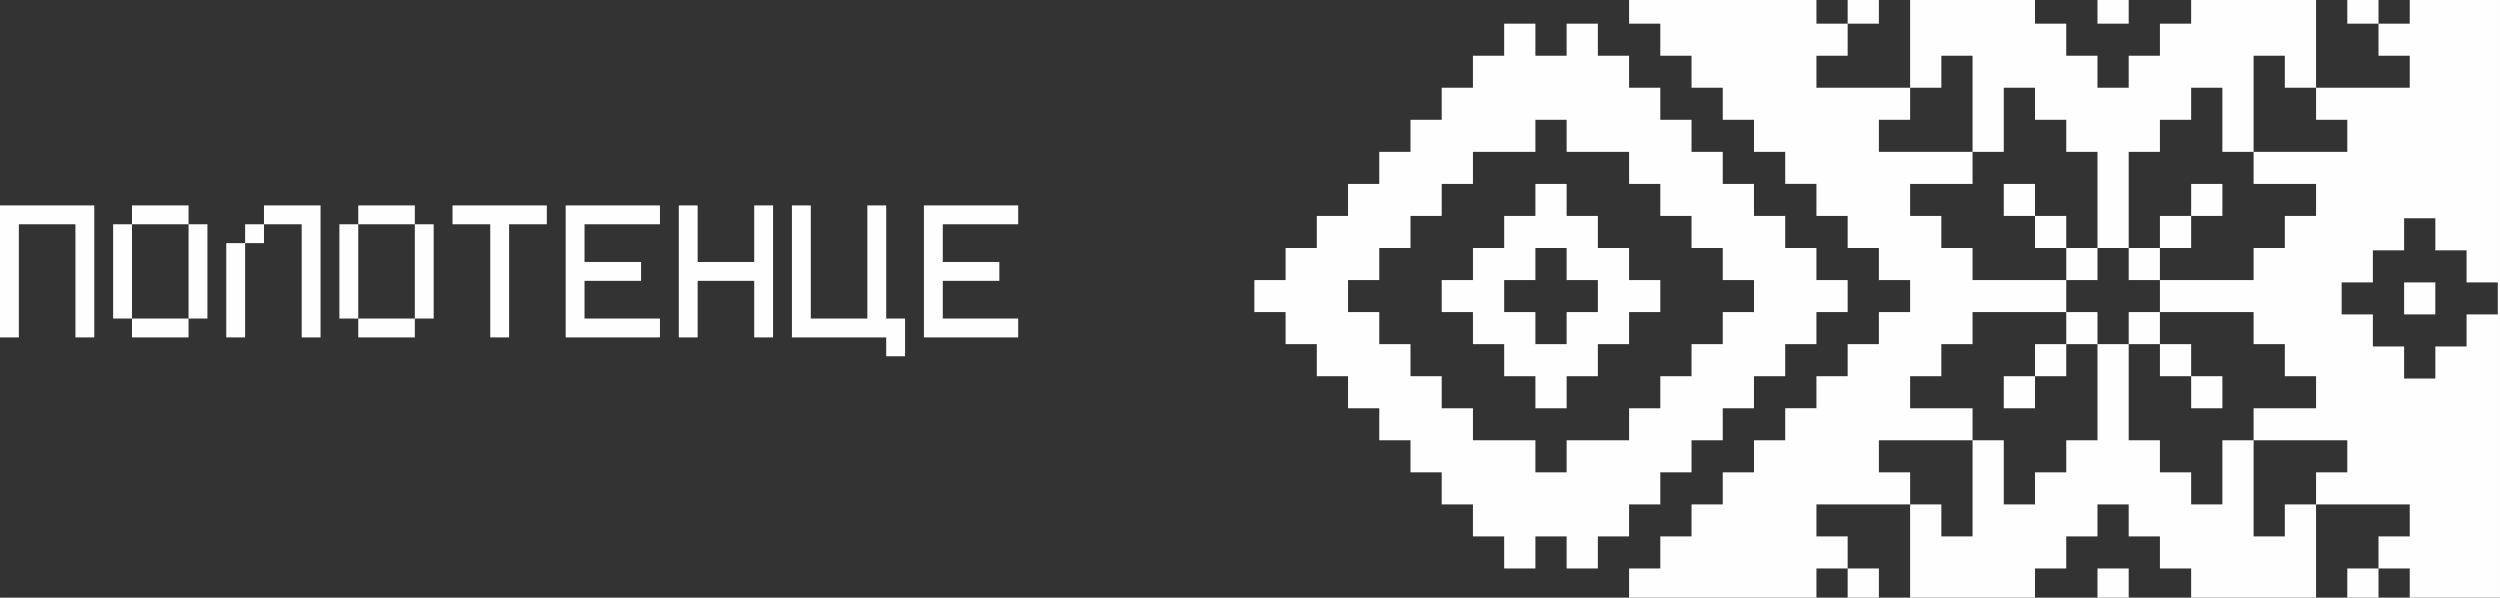
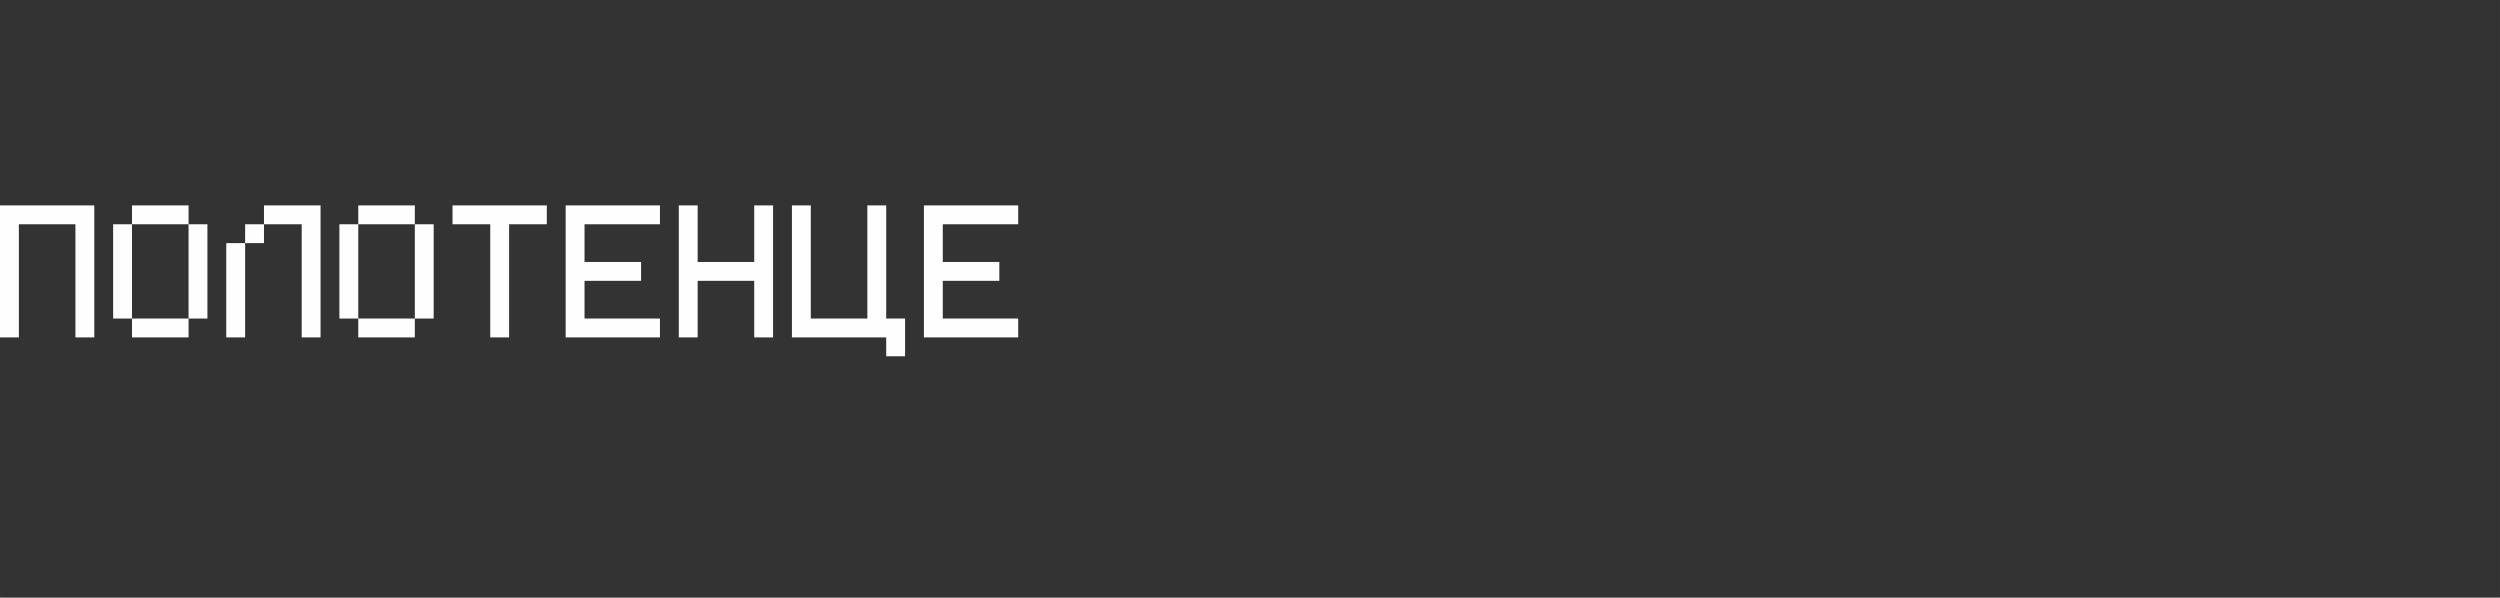
<svg xmlns="http://www.w3.org/2000/svg" xml:space="preserve" width="577.429mm" height="138.049mm" version="1.1" style="shape-rendering:geometricPrecision; text-rendering:geometricPrecision; image-rendering:optimizeQuality; fill-rule:evenodd; clip-rule:evenodd" viewBox="0 0 58215.29 13917.88">
  <rect x="0" y="0" width="58215.29" height="13917.88" fill="#333333" stroke="none" />
  <defs>
    <style type="text/css">
   
    .fil0 {fill:#FEFEFE}
    .fil1 {fill:#FEFEFE;fill-rule:nonzero}
   
  </style>
  </defs>
  <g id="Слой_x0020_1">
-     <path class="fil0" d="M58215.29 13917.88l-2101.67 0 0 -680.57 -727.25 0 0 680.57 -727.06 0 0 -680.57 727.06 0 0 -746.13 727.25 0 0 -746.36 -727.25 0 -727.06 0 -727.27 0 0 746.36 0 746.13 0 680.57 -2908.64 0 0 -680.57 -727.28 0 0 -746.13 -727.04 0 0 -746.36 -727.27 0 0 746.36 -727.05 0 0 746.13 -727.26 0 0 680.57 -2908.35 0 0 -680.57 0 -746.13 0 -746.36 -727.33 0 -726.99 0 -727.34 0 0 746.36 727.34 0 0 746.13 726.99 0 0 680.57 -726.99 0 0 -680.57 -727.34 0 0 680.57 -4362.64 0 0 -680.57 727.04 0 0 -746.13 727.28 0 0 -746.36 727.04 0 0 -746.15 727.27 0 0 -746.34 727.05 0 0 -746.14 726.97 0 0 -746.37 727.34 0 0 -746.14 726.99 0 0 -746.35 727.33 0 0 -746.13 -727.33 0 0 -746.37 -726.99 0 0 -746.37 -727.34 0 0 -746.12 -726.97 0 0 -746.37 -727.05 0 0 -746.13 -727.27 0 0 -746.37 -727.04 0 0 -746.12 -727.28 0 0 -746.13 -727.04 0 0 -551.21 4362.64 0 0 551.21 727.34 0 0 -551.21 726.99 0 0 551.21 -726.99 0 0 746.13 -727.34 0 0 746.12 727.34 0 726.99 0 727.33 0 0 -746.12 0 -746.13 0 -551.21 2908.35 0 0 551.21 727.26 0 0 746.13 727.05 0 0 746.12 727.27 0 0 -746.12 727.04 0 0 -746.13 727.28 0 0 -551.21 2908.64 0 0 551.21 0 746.13 0 746.12 727.27 0 727.06 0 727.25 0 0 -746.12 -727.25 0 0 -746.13 -727.06 0 0 -551.21 727.06 0 0 551.21 727.25 0 0 -551.21 2101.67 0 0 13917.86 0 0.02zm-8646.21 0l-727.27 0 0 -680.57 727.27 0 0 680.57zm0 -13917.86l0 551.21 -727.27 0 0 -551.21 727.27 0zm-11634.22 1297.35l0 746.12 727.04 0 0 746.37 727.28 0 0 746.13 727.04 0 0 746.37 727.27 0 0 746.12 727.05 0 0 746.37 726.97 0 0 746.37 727.34 0 0 746.13 -727.34 0 0 746.35 -726.97 0 0 746.14 -727.05 0 0 746.37 -727.27 0 0 746.14 -727.04 0 0 746.34 -727.28 0 0 746.15 -727.04 0 0 746.36 -727.27 0 0 746.13 -727.04 0 0 -746.13 -727.28 0 0 746.13 -727.35 0 0 -746.13 -726.96 0 0 -746.36 -727.27 0 0 -746.15 -727.06 0 0 -746.34 -727.27 0 0 -746.14 -727.06 0 0 -746.37 -727.04 0 0 -746.14 -727.27 0 0 -746.35 -727.04 0 0 -746.13 727.04 0 0 -746.37 727.27 0 0 -746.37 727.04 0 0 -746.12 727.06 0 0 -746.37 727.27 0 0 -746.13 727.06 0 0 -746.37 727.27 0 0 -746.12 726.96 0 0 -746.13 727.35 0 0 746.13 727.28 0 0 -746.13 727.04 0 0 746.13 727.27 0zm13088.54 6716.32l0 746.14 727.05 0 0 746.37 -727.05 0 0 -746.37 -727.28 0 0 -746.14 -727.04 0 0 746.14 0 746.37 0 746.14 727.04 0 0 746.34 727.28 0 0 746.15 727.05 0 0 -746.15 0 -746.34 727.27 0 0 -746.14 727.05 0 727.27 0 0 -746.37 -727.27 0 0 -746.14 -727.05 0 0 -746.35 -727.27 0 -727.05 0 -727.28 0 0 746.35 727.28 0zm727.05 -5223.83l0 -746.37 -727.05 0 0 746.37 -727.28 0 0 746.13 -727.04 0 0 746.37 0 746.12 0 746.37 727.04 0 0 -746.37 727.28 0 0 -746.12 727.05 0 0 746.12 -727.05 0 0 746.37 -727.28 0 0 746.37 727.28 0 727.05 0 727.27 0 0 -746.37 727.05 0 0 -746.37 727.27 0 0 -746.12 -727.27 0 -727.05 0 0 -746.37 -727.27 0 0 -746.13zm-3635.69 5969.97l-727.26 0 0 746.37 -727.29 0 0 -746.37 727.29 0 0 -746.14 727.26 0 0 -746.35 -727.26 0 -727.29 0 -727.03 0 0 746.35 -727.05 0 0 746.14 -726.98 0 0 746.37 726.98 0 727.05 0 0 746.14 727.03 0 0 746.34 0 746.15 727.29 0 0 -746.15 727.26 0 0 -746.34 727.05 0 0 -746.14 0 -746.37 0 -746.14 -727.05 0 0 746.14zm-727.26 -2984.99l0 -746.37 -727.29 0 0 -746.12 727.29 0 0 746.12 727.26 0 0 746.37 727.05 0 0 -746.37 0 -746.12 0 -746.37 -727.05 0 0 -746.13 -727.26 0 0 -746.37 -727.29 0 0 746.37 0 746.13 -727.03 0 0 746.37 -727.05 0 -726.98 0 0 746.12 726.98 0 0 746.37 727.05 0 0 746.37 727.03 0 727.29 0 727.26 0 0 -746.37 -727.26 0zm2181.58 0l-727.27 0 0 746.37 -727.05 0 0 746.13 727.05 0 0 746.35 727.27 0 0 -746.35 727.04 0 0 -746.13 -727.04 0 0 -746.37zm-13088.53 1492.5l727.04 0 0 -746.13 -727.04 0 0 -746.37 -727.28 0 0 746.37 -727.35 0 0 746.13 727.35 0 0 746.35 727.28 0 0 -746.35zm18178.76 3731.33l0 -746.34 -2181.59 0 0 2238.85 727.05 0 0 -746.36 727.27 0 0 -746.15 727.27 0zm-1454.53 -9701.3l-727.05 0 0 2238.62 2181.59 0 0 -746.13 -727.27 0 0 -746.37 -727.27 0 0 -746.12zm-7998.63 11193.81l727.05 0 0 -2238.85 -2181.36 0 0 746.34 727.33 0 0 746.15 726.98 0 0 746.36zm-1454.31 -9701.32l0 746.13 2181.36 0 0 -2238.62 -727.05 0 0 746.12 -726.98 0 0 746.37 -727.33 0zm-7998.56 6716.34l0 -746.37 -727.35 0 0 -746.14 -726.96 0 0 -746.35 -727.27 0 0 -746.13 727.27 0 0 -746.37 726.96 0 0 -746.37 727.35 0 0 -746.12 727.28 0 0 746.12 727.04 0 0 746.37 727.27 0 0 746.37 727.04 0 0 746.13 -727.04 0 0 746.35 -727.27 0 0 746.14 -727.04 0 0 746.37 -727.28 0zm727.28 -5970.21l0 -746.13 -727.28 0 0 746.13 -727.35 0 -726.96 0 0 746.37 -727.27 0 0 746.12 -727.06 0 0 746.37 -727.27 0 0 746.37 -727.06 0 0 746.13 727.06 0 0 746.35 727.27 0 0 746.14 727.06 0 0 746.37 727.27 0 0 746.14 726.96 0 727.35 0 0 746.34 727.28 0 0 -746.34 727.04 0 727.27 0 0 -746.14 727.04 0 0 -746.37 727.28 0 0 -746.14 727.04 0 0 -746.35 727.27 0 0 -746.13 -727.27 0 0 -746.37 -727.04 0 0 -746.37 -727.28 0 0 -746.12 -727.04 0 0 -746.37 -727.27 0 -727.04 0zm19501.68 3785.44l0 -746.13 727.28 0 0 746.13 -727.28 0zm1454.32 746.36l0 -746.36 727.27 0 0 -746.13 -727.27 0 0 -746.36 -727.04 0 0 -746.38 -727.28 0 0 746.38 -727.27 0 0 746.36 -727.04 0 0 746.13 727.04 0 0 746.36 727.27 0 0 746.12 727.28 0 0 -746.12 727.04 0z" />
    <path class="fil1" d="M-0 7856.69l0 -3073.51 2195.36 0 0 3073.51 -439.07 0 0 0 0 -2634.44 -1317.22 0 0 2634.44 -439.07 0zm4390.73 -3073.51l0 439.07 -1317.22 0 0 -439.07 1317.22 0zm439.07 439.07l0 2195.36 -439.07 0 0 -2195.36 439.07 0zm-1756.29 0l0 2195.36 -439.07 0 0 -2195.36 439.07 0zm1317.22 2195.36l0 439.07 -1317.22 0 0 -439.07 1317.22 0zm878.15 439.07l0 -2195.36 439.07 0 0 0 0 2195.36 -439.07 0zm439.07 -2634.44l439.07 0 0 439.07 -439.07 0 0 0 0 -439.07zm439.07 -439.07l1317.22 0 0 3073.51 -439.07 0 0 -2634.44 -878.15 0 0 -439.07zm3512.58 0l0 439.07 -1317.22 0 0 -439.07 1317.22 0zm439.07 439.07l0 2195.36 -439.07 0 0 -2195.36 439.07 0zm-1756.29 0l0 2195.36 -439.07 0 0 -2195.36 439.07 0zm1317.22 2195.36l0 439.07 -1317.22 0 0 -439.07 1317.22 0zm878.15 -2634.44l2195.36 0 0 439.07 -878.15 0 0 2634.44 -439.07 0 0 -2634.44 -878.15 0 0 -439.07zm2634.44 3073.51l0 -3073.51 2195.36 0 0 439.07 -1756.29 0 0 878.15 1317.22 0 0 439.07 -1317.22 0 0 878.15 1756.29 0 0 439.07 -2195.36 0zm2634.44 -3073.51l439.07 0 0 1317.22 1317.22 0 0 0 0 -1317.22 439.07 0 0 3073.51 -439.07 0 0 0 0 -1317.22 -1317.22 0 0 1317.22 -439.07 0 0 -3073.51zm2634.44 0l439.07 0 0 2634.44 1317.22 0 0 0 0 -2634.44 439.07 0 0 2634.44 439.07 0 0 878.15 -439.07 0 0 -439.07 0 0 -2195.36 0 0 0 0 -3073.51zm3073.51 3073.51l0 -3073.51 2195.36 0 0 439.07 -1756.29 0 0 878.15 1317.22 0 0 439.07 -1317.22 0 0 878.15 1756.29 0 0 439.07 -2195.36 0z" />
  </g>
</svg>